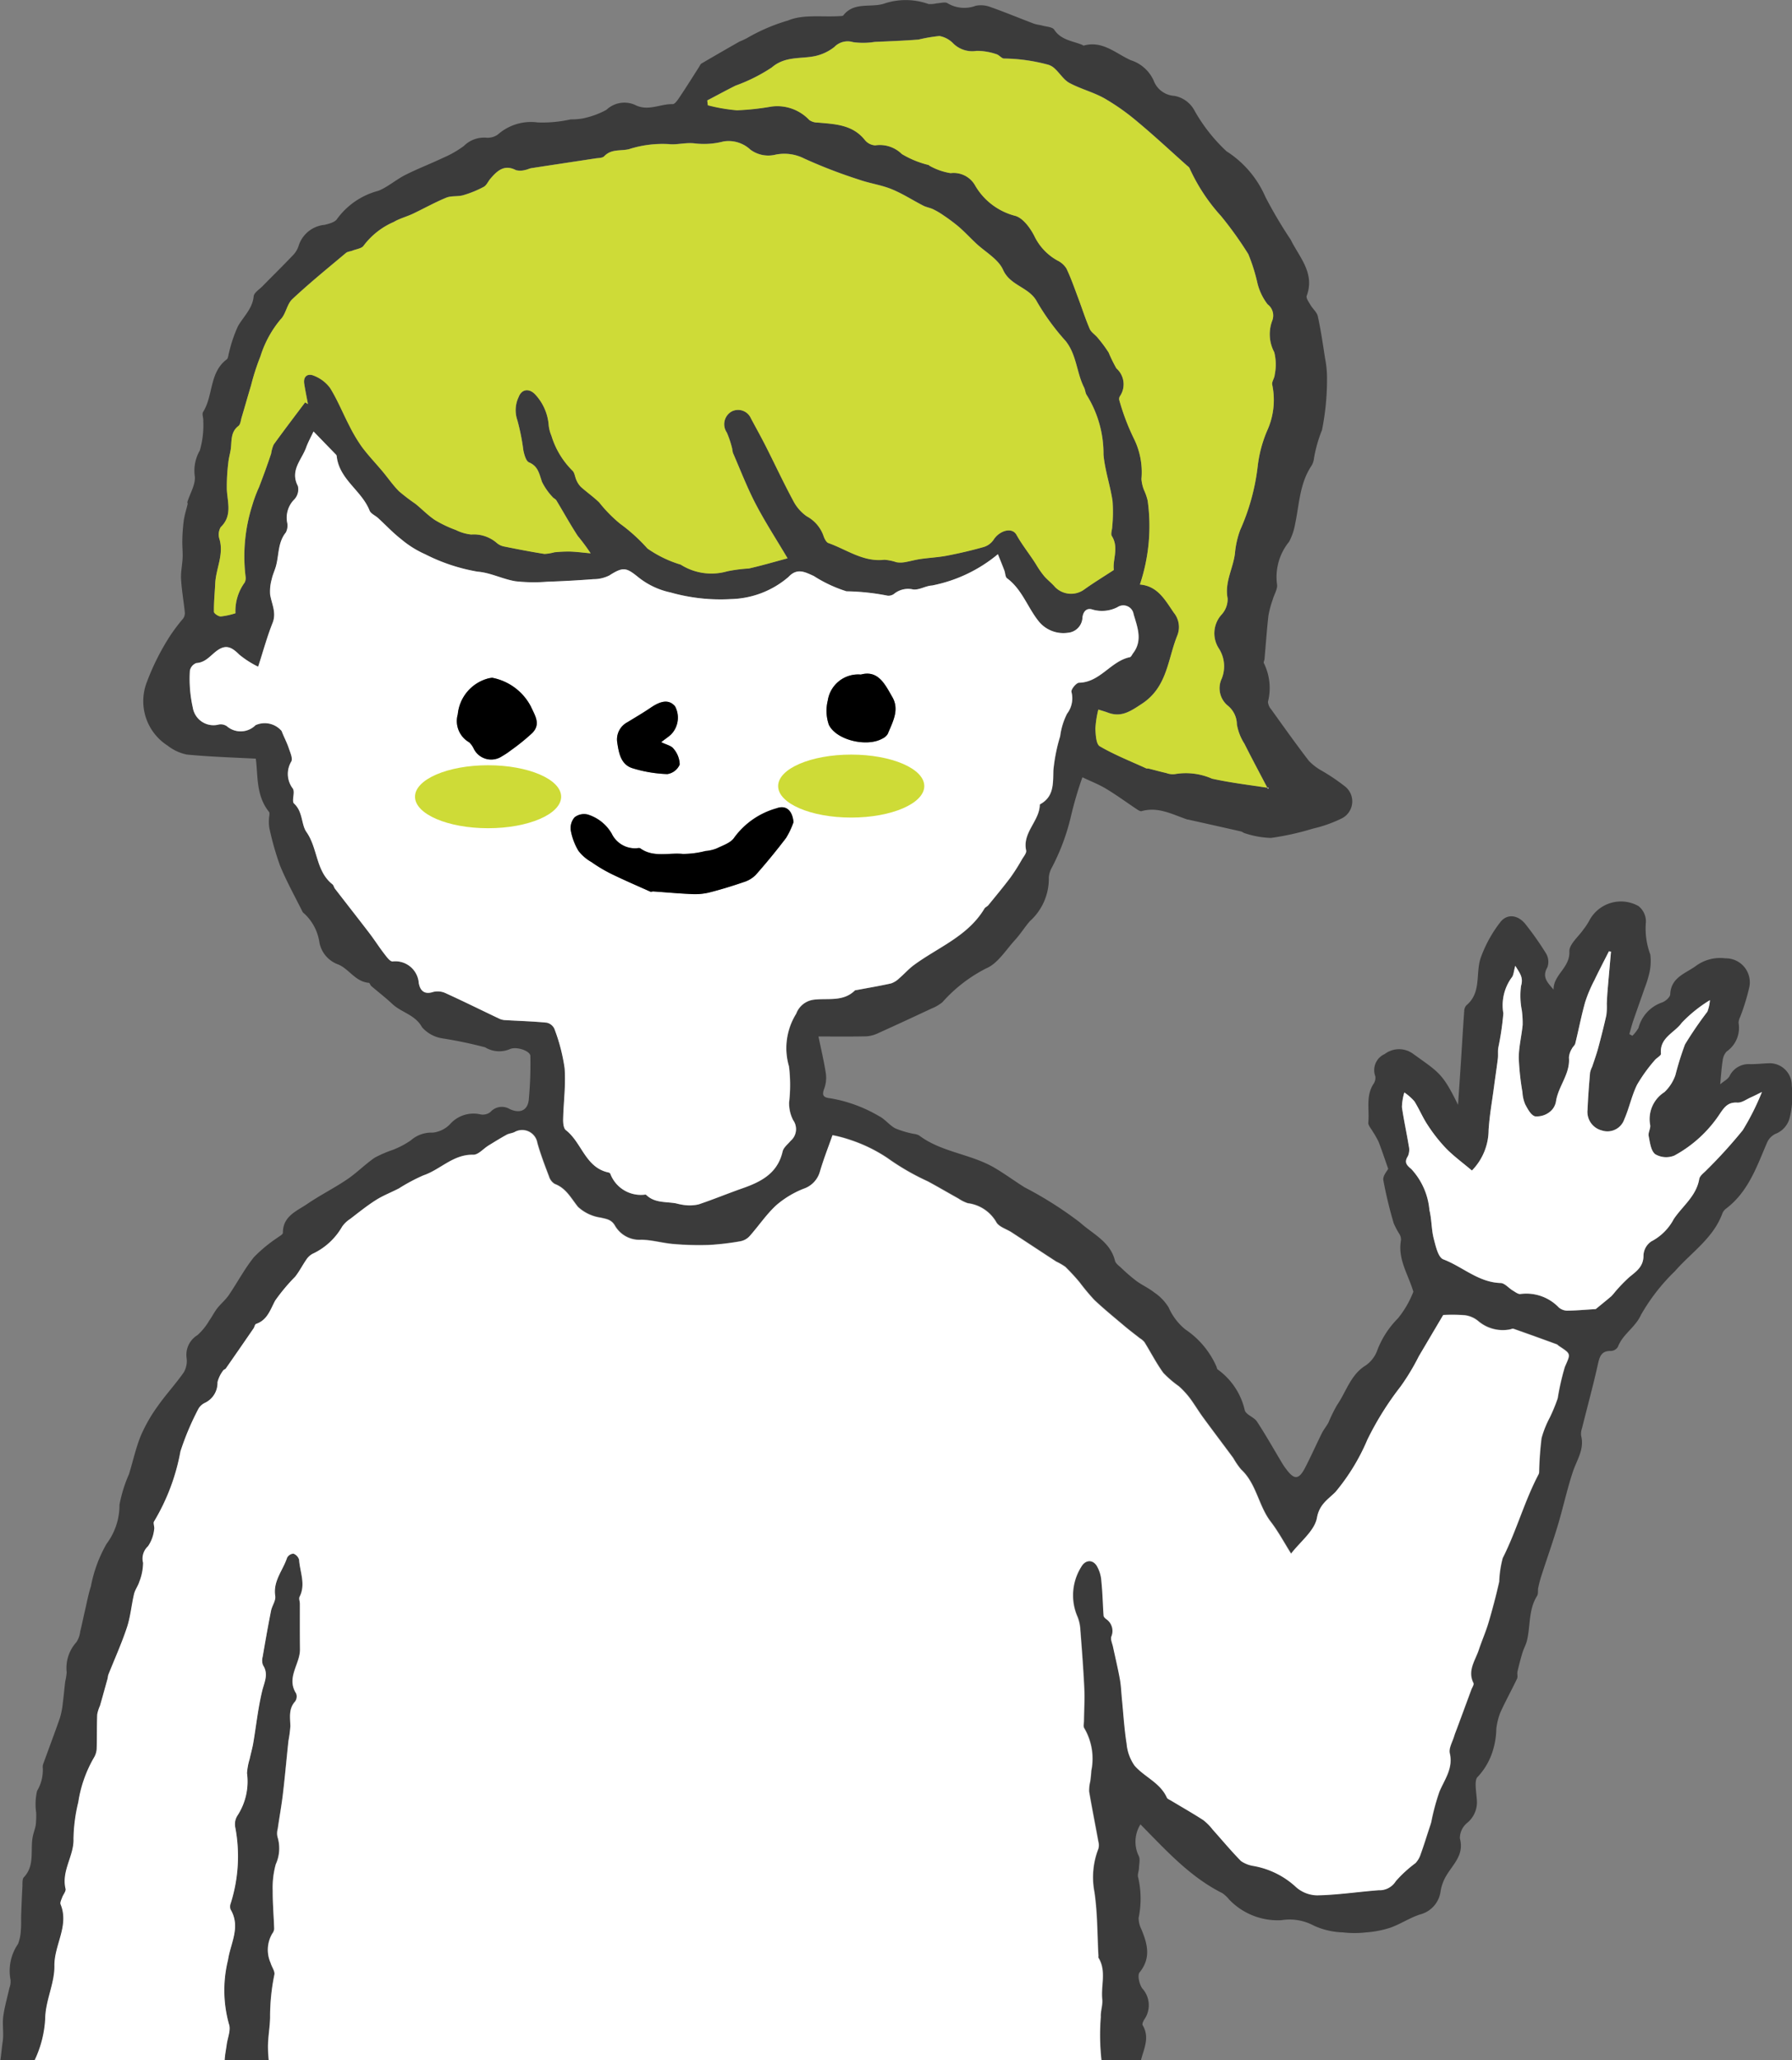
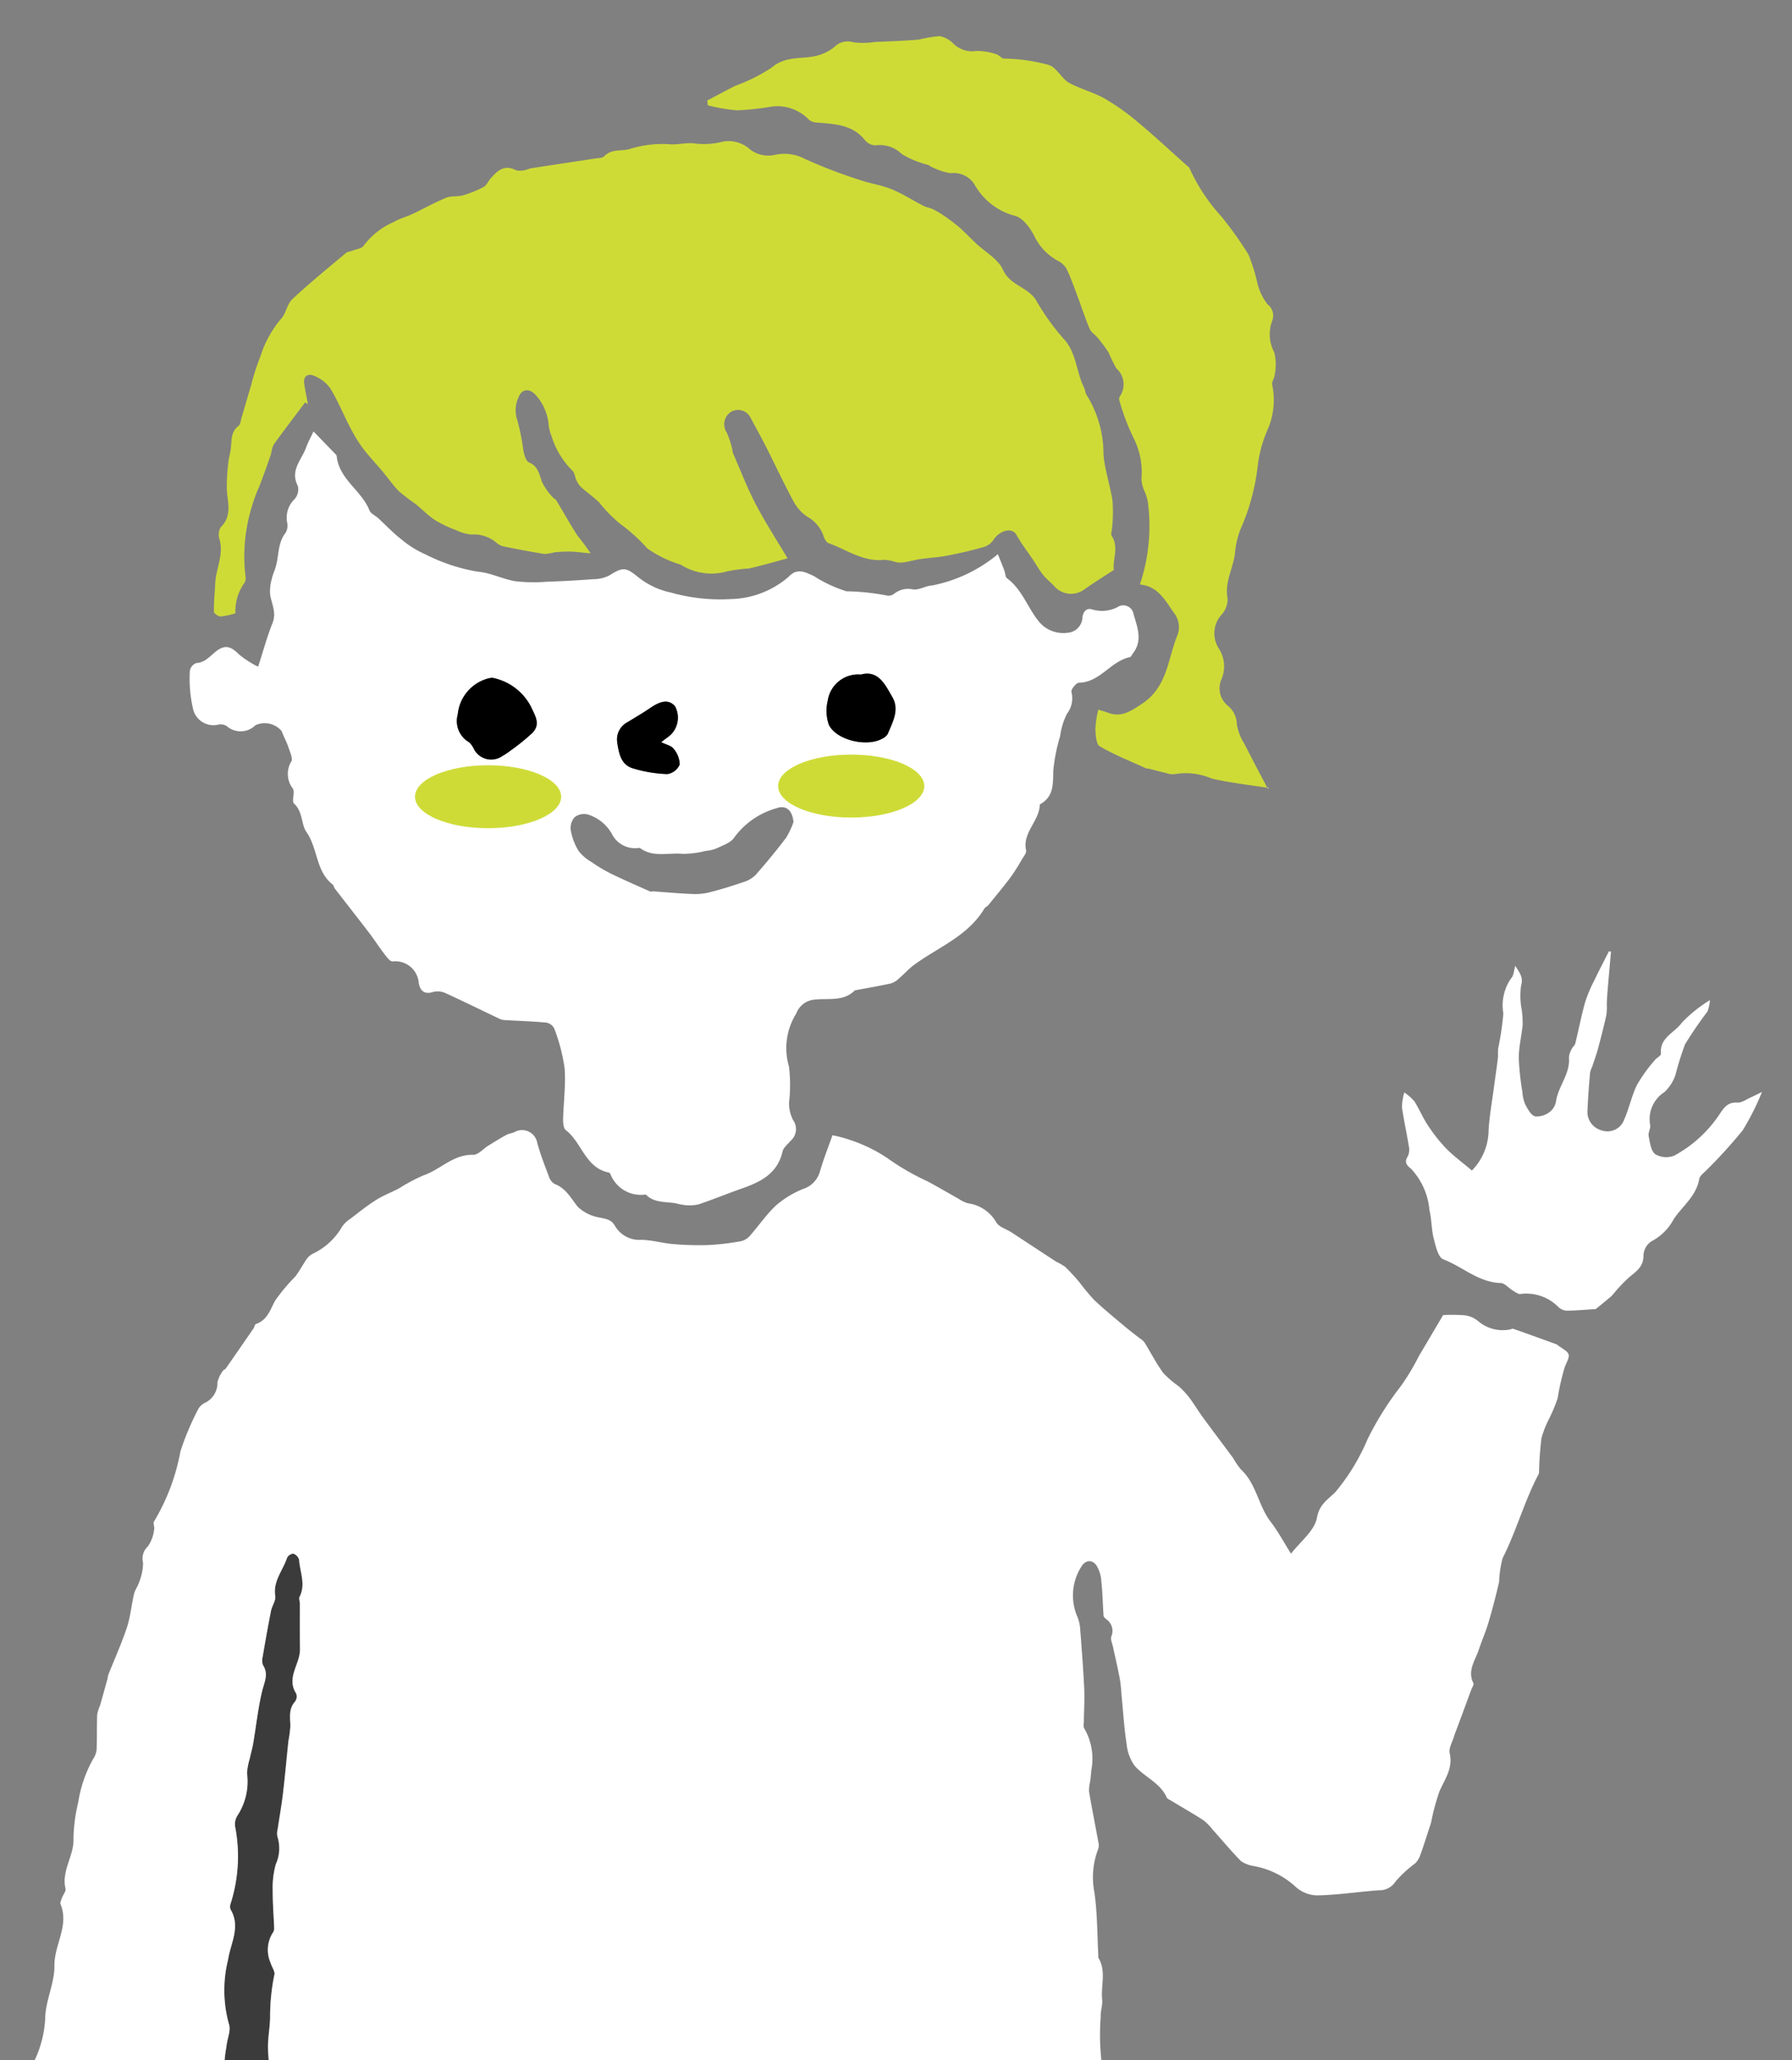
<svg xmlns="http://www.w3.org/2000/svg" width="122.398" height="140.684" viewBox="0 0 122.398 140.684">
  <rect x="0" y="0" width="122.398" height="140.684" fill="#808080" stroke="none" />
  <g id="グループ_596" data-name="グループ 596" transform="translate(-992.285 -399.574)">
    <g id="グループ_446" data-name="グループ 446">
      <g id="グループ_445" data-name="グループ 445">
        <path id="パス_1862" data-name="パス 1862" d="M1010.727,537.332a14.108,14.108,0,0,1,.292-2.932c.055-.236-.183-.533-.257-.809a2.186,2.186,0,0,1,.113-2,.6.6,0,0,0,.131-.331c-.026-.863-.1-1.726-.1-2.588a6,6,0,0,1,.209-1.815,2.617,2.617,0,0,0,.114-1.879,1.155,1.155,0,0,1,.02-.545c.114-.793.259-1.582.353-2.377.143-1.206.249-2.417.378-3.624a8.71,8.71,0,0,0,.131-.991c-.009-.593-.138-1.186.325-1.7a.585.585,0,0,0,.07-.546c-.694-1.084.274-2.007.262-3.019-.012-1.037,0-2.074-.007-3.111,0-.158-.082-.348-.021-.469.436-.852.024-1.689-.032-2.528a.63.63,0,0,0-.39-.421.528.528,0,0,0-.432.279c-.282.863-.971,1.589-.809,2.612.05.314-.221.668-.289,1.014-.207,1.047-.393,2.1-.572,3.149a.891.891,0,0,0,.027.564c.394.614.089,1.146-.057,1.75-.282,1.167-.407,2.372-.61,3.559-.062.366-.168.725-.246,1.088a4.353,4.353,0,0,0-.182.969,4.256,4.256,0,0,1-.624,2.857,1.1,1.1,0,0,0-.184.813,10.631,10.631,0,0,1-.3,5.209.648.648,0,0,0-.019.423c.717,1.2,0,2.312-.171,3.462a8.608,8.608,0,0,0,.064,4.375c.145.394-.091.928-.153,1.4-.048.363-.127.726-.14,1.09h3.008c-.03-.322-.054-.646-.053-.969C1010.588,538.636,1010.711,537.985,1010.727,537.332Z" fill="#3b3b3b" />
-         <path id="パス_1863" data-name="パス 1863" d="M1113.188,472.174c-.455.008-.909.065-1.363.062a1.444,1.444,0,0,0-1.406.812c-.118.219-.393.354-.641.564.065-.661.093-1.151.171-1.632a1.061,1.061,0,0,1,.273-.61,1.967,1.967,0,0,0,.812-1.951.974.974,0,0,1,.106-.4,14.415,14.415,0,0,0,.637-2.086,1.639,1.639,0,0,0-1.643-1.923,2.8,2.8,0,0,0-2.032.532c-.7.506-1.691.775-1.736,1.926-.008.2-.351.5-.592.568a2.507,2.507,0,0,0-1.577,1.728,2.579,2.579,0,0,1-.416.536l-.208-.117c.088-.3.164-.611.266-.91.255-.746.526-1.487.781-2.233a7.378,7.378,0,0,0,.34-1.119,3.606,3.606,0,0,0,.045-1.171,5.064,5.064,0,0,1-.3-2.227,1.342,1.342,0,0,0-.51-1.082,2.442,2.442,0,0,0-3.352.982,3.965,3.965,0,0,1-.39.594c-.345.511-1,1.034-.976,1.529.047,1.113-1.092,1.577-1.08,2.6-.4-.471-.817-.853-.421-1.523a1.119,1.119,0,0,0-.091-.943,20.645,20.645,0,0,0-1.39-1.981c-.49-.637-1.241-.777-1.724-.172a8.816,8.816,0,0,0-1.33,2.394c-.4,1.072.07,2.411-1,3.3a.62.62,0,0,0-.148.4c-.081,1.143-.147,2.286-.221,3.43-.064.987-.132,1.975-.2,2.962-1.062-2.172-1.308-2.213-3.063-3.479a1.62,1.62,0,0,0-1.948.013,1.2,1.2,0,0,0-.64,1.513.715.715,0,0,1-.12.522c-.541.826-.272,1.758-.357,2.64-.019.2.2.42.31.627a5.928,5.928,0,0,1,.388.681c.223.568.413,1.15.66,1.85-.065.14-.381.487-.333.774a29.148,29.148,0,0,0,.707,2.938,4.962,4.962,0,0,0,.4.757.736.736,0,0,1,.1.408c-.237,1.294.494,2.329.845,3.519a6.706,6.706,0,0,1-1.057,1.821,6.209,6.209,0,0,0-1.439,2.262,2.139,2.139,0,0,1-.749.942c-1.049.641-1.334,1.8-1.973,2.721a10.654,10.654,0,0,0-.578,1.179c-.133.253-.324.475-.451.73-.392.786-.746,1.592-1.152,2.371-.42.807-.732.824-1.266.114-.1-.134-.2-.27-.285-.413-.576-.958-1.124-1.934-1.736-2.868-.2-.3-.726-.449-.827-.757a4.711,4.711,0,0,0-1.85-2.793c-.05-.031-.062-.127-.085-.194a5.905,5.905,0,0,0-2.127-2.542,3.993,3.993,0,0,1-1.139-1.5,3.323,3.323,0,0,0-1-1.034c-.378-.3-.833-.5-1.224-.789a12.456,12.456,0,0,1-1.031-.893c-.155-.142-.368-.293-.412-.474-.314-1.3-1.528-1.832-2.374-2.6a25.532,25.532,0,0,0-3.792-2.408c-.7-.437-1.365-.931-2.076-1.347-1.621-.946-3.609-1.046-5.143-2.205a1.042,1.042,0,0,0-.342-.1,6.5,6.5,0,0,1-1.268-.374c-.409-.214-.712-.638-1.124-.842a9.774,9.774,0,0,0-3.3-1.213c-.509-.052-.614-.2-.432-.685a2.143,2.143,0,0,0,.1-1.039c-.128-.829-.327-1.647-.5-2.5,1.06,0,2.175.015,3.288-.011a2.221,2.221,0,0,0,.821-.23c1.212-.546,2.417-1.106,3.62-1.67a2.762,2.762,0,0,0,.738-.431,10.138,10.138,0,0,1,2.989-2.308c.789-.33,1.339-1.252,1.966-1.936.366-.4.657-.868,1.011-1.281a3.9,3.9,0,0,0,1.3-3,1.588,1.588,0,0,1,.2-.651,14.762,14.762,0,0,0,1.323-3.566,24.96,24.96,0,0,1,.771-2.614c.563.269,1.116.482,1.617.783.72.433,1.4.932,2.1,1.4.1.065.238.153.329.128,1.139-.321,2.11.232,3.123.573.022.007.048,0,.072.008,1.2.268,2.393.534,3.589.806.09.021.168.1.259.121a6.255,6.255,0,0,0,1.79.322,18.414,18.414,0,0,0,2.863-.635,9.014,9.014,0,0,0,1.945-.685,1.3,1.3,0,0,0,.266-2.183,13.567,13.567,0,0,0-1.589-1.076,3.757,3.757,0,0,1-.9-.688c-.884-1.151-1.725-2.336-2.572-3.515a.876.876,0,0,1-.219-.512,3.832,3.832,0,0,0-.279-2.642c-.036-.061.036-.182.044-.277.088-.991.156-1.985.269-2.974a6.866,6.866,0,0,1,.29-1.081c.1-.364.365-.761.291-1.082a3.812,3.812,0,0,1,.831-2.877,4.111,4.111,0,0,0,.408-1.2c.285-1.337.309-2.744,1.093-3.945a1.159,1.159,0,0,0,.194-.536,9.4,9.4,0,0,1,.55-1.94,17.531,17.531,0,0,0,.344-3.5,7,7,0,0,0-.136-1.414c-.146-.954-.286-1.912-.492-2.854-.061-.28-.346-.506-.5-.773-.116-.2-.318-.47-.26-.627.576-1.554-.508-2.638-1.093-3.833a30.961,30.961,0,0,1-1.729-2.922,6.983,6.983,0,0,0-2.655-3.114,11.535,11.535,0,0,1-2.18-2.767,1.953,1.953,0,0,0-1.376-1.016,1.614,1.614,0,0,1-1.424-1.054,2.56,2.56,0,0,0-1.556-1.381c-1.038-.463-1.925-1.358-3.217-1-.034.009-.083-.042-.128-.059-.669-.264-1.429-.327-1.89-1.027-.121-.185-.515-.2-.788-.273-.2-.057-.419-.071-.615-.144-1.012-.383-2.012-.8-3.032-1.158a1.843,1.843,0,0,0-.918-.059,2.222,2.222,0,0,1-1.918-.163c-.165-.12-.5-.012-.759,0a1.926,1.926,0,0,1-.552.047,4.627,4.627,0,0,0-2.951-.056c-.93.352-2.107-.145-2.867.827-.043.055-.175.048-.266.054-1.183.075-2.489-.136-3.514.3a12.521,12.521,0,0,0-2.8,1.2,4.672,4.672,0,0,1-.506.234q-1.308.742-2.6,1.5c-.075.044-.114.151-.166.232-.426.665-.843,1.336-1.283,1.992-.144.215-.354.556-.526.552-.859-.023-1.686.517-2.584.044a1.788,1.788,0,0,0-1.935.342,5.749,5.749,0,0,1-1.671.6,4.573,4.573,0,0,1-.774.055,8.826,8.826,0,0,1-2.247.209,3.414,3.414,0,0,0-2.72.82,1.2,1.2,0,0,1-.775.223,1.961,1.961,0,0,0-1.558.567,7.01,7.01,0,0,1-1.4.8c-.857.407-1.747.747-2.593,1.174-.635.32-1.189.819-1.841,1.083a5.081,5.081,0,0,0-2.814,1.912c-.137.229-.55.338-.858.412a2.06,2.06,0,0,0-1.782,1.455,1.622,1.622,0,0,1-.411.653c-.673.706-1.369,1.388-2.051,2.084-.216.22-.573.439-.6.685-.084.853-.693,1.376-1.075,2.046a9.477,9.477,0,0,0-.613,1.813c-.049.154-.049.372-.154.451-1.2.9-.908,2.468-1.613,3.588-.093.149.029.42.012.632a6.2,6.2,0,0,1-.236,2,2.759,2.759,0,0,0-.349,1.73c.085.555-.316,1.186-.5,1.784-.013.042.026.1.016.141-.087.373-.209.74-.263,1.118a11.967,11.967,0,0,0-.1,1.365c-.011.391.037.784.021,1.174-.02.491-.135.983-.107,1.469.044.768.181,1.53.259,2.3a.637.637,0,0,1-.121.4,12.638,12.638,0,0,0-.865,1.142,16.392,16.392,0,0,0-1.595,3.154,3.6,3.6,0,0,0,1.4,4.374,3.16,3.16,0,0,0,1.308.611c1.554.151,3.119.2,4.719.281.155,1.162.005,2.52.9,3.631.079.1,0,.323,0,.489a2.656,2.656,0,0,0,.03.639,19.765,19.765,0,0,0,.722,2.538c.444,1.083,1.02,2.112,1.542,3.162a.348.348,0,0,0,.1.106,3.329,3.329,0,0,1,1.052,1.992,1.983,1.983,0,0,0,1.294,1.5c.736.315,1.169,1.177,2.079,1.25.061.005.1.16.17.221.476.409.978.792,1.435,1.222.624.588,1.557.728,2.031,1.59a2.307,2.307,0,0,0,1.375.757,29.254,29.254,0,0,1,2.931.612,1.853,1.853,0,0,0,1.669.135c.456-.228,1.423.114,1.423.457a26.381,26.381,0,0,1-.109,3c-.085.738-.624.949-1.316.617a1.044,1.044,0,0,0-1.306.212.844.844,0,0,1-.658.164,2.13,2.13,0,0,0-2.081.647,1.918,1.918,0,0,1-1.2.594,2.124,2.124,0,0,0-1.494.528,5.9,5.9,0,0,1-1.226.648,8.27,8.27,0,0,0-1.238.533c-.66.455-1.23,1.04-1.893,1.488-.877.593-1.834,1.069-2.707,1.666-.724.495-1.68.832-1.675,1.98,0,.117-.255.238-.4.352a9.85,9.85,0,0,0-1.579,1.31c-.645.806-1.134,1.736-1.718,2.593-.223.328-.543.588-.789.9-.2.259-.346.563-.54.83a4.125,4.125,0,0,1-.809,1,1.573,1.573,0,0,0-.738,1.587,1.532,1.532,0,0,1-.2.96c-.551.787-1.212,1.5-1.763,2.283a10.636,10.636,0,0,0-1.163,2.026c-.349.848-.54,1.76-.814,2.639a9.59,9.59,0,0,0-.648,2.081,4.4,4.4,0,0,1-.881,2.672,9.268,9.268,0,0,0-1.068,2.89c-.178.557-.284,1.136-.417,1.707-.109.463-.2.931-.317,1.393a1.661,1.661,0,0,1-.26.727,2.628,2.628,0,0,0-.663,2.057,4.1,4.1,0,0,1-.1.63c-.059.488-.1.978-.165,1.465a5.225,5.225,0,0,1-.193,1.008c-.367,1.06-.767,2.109-1.148,3.164a.641.641,0,0,0-.026.286,2.791,2.791,0,0,1-.39,1.545,4.014,4.014,0,0,0-.06,1.5,6.56,6.56,0,0,1-.027.794c-.037.257-.134.5-.193.758-.216.943.166,2.011-.621,2.843-.121.128-.093.411-.1.624-.036.638-.062,1.277-.085,1.916-.013.357.011.717-.023,1.071a3.014,3.014,0,0,1-.188.937,3.247,3.247,0,0,0-.517,2.457,1.211,1.211,0,0,1-.077.556c-.142.652-.336,1.3-.421,1.957-.072.559.048,1.143-.037,1.7-.065.425-.093.859-.16,1.285h2.35a7.494,7.494,0,0,0,.736-2.887c.014-1.2.645-2.392.628-3.583-.02-1.432,1.02-2.733.421-4.2-.05-.122.054-.317.108-.47.072-.2.272-.422.232-.589-.3-1.225.585-2.26.541-3.4a11.2,11.2,0,0,1,.327-2.511,8.662,8.662,0,0,1,1.067-3.041,1.306,1.306,0,0,0,.19-.608c.027-.781.007-1.564.035-2.345a2.723,2.723,0,0,1,.192-.6c.175-.61.344-1.223.513-1.835.026-.092.023-.192.057-.279.427-1.076.906-2.134,1.27-3.23.244-.735.306-1.528.487-2.287.07-.292.276-.55.361-.841a3.586,3.586,0,0,0,.254-1.282,1.138,1.138,0,0,1,.335-1.129,2.526,2.526,0,0,0,.422-1.15c.046-.173-.09-.428-.005-.55a14.274,14.274,0,0,0,1.8-4.779,18.464,18.464,0,0,1,1.235-2.923,1.03,1.03,0,0,1,.455-.4,1.506,1.506,0,0,0,.84-1.4,2.175,2.175,0,0,1,.393-.806c.031-.056.132-.071.171-.126q.954-1.369,1.9-2.746c.065-.094.087-.267.166-.3.778-.269.968-.965,1.312-1.6a12.856,12.856,0,0,1,1.362-1.627c.29-.368.505-.795.773-1.182a1.188,1.188,0,0,1,.4-.372,4.538,4.538,0,0,0,2.029-1.853,1.927,1.927,0,0,1,.552-.533c.577-.442,1.145-.9,1.758-1.29.5-.313,1.057-.524,1.579-.8a12.422,12.422,0,0,1,1.666-.887c1.164-.393,2.039-1.445,3.405-1.408.342.009.691-.414,1.042-.63.407-.251.815-.5,1.234-.734.163-.089.366-.1.536-.181a1.052,1.052,0,0,1,1.566.739c.221.781.514,1.542.8,2.3a.882.882,0,0,0,.39.5c.777.294,1.107.973,1.584,1.565a2.864,2.864,0,0,0,1.542.734c.415.1.742.13.984.55a1.929,1.929,0,0,0,1.8.963c.729.009,1.454.228,2.186.289a20.447,20.447,0,0,0,2.412.066,17.779,17.779,0,0,0,2.191-.257,1.137,1.137,0,0,0,.612-.35c.617-.694,1.141-1.483,1.818-2.107a6.531,6.531,0,0,1,1.856-1.122,1.734,1.734,0,0,0,1.129-1.18c.247-.847.574-1.671.858-2.48a8.979,8.979,0,0,1,1.239.332,10.435,10.435,0,0,1,2.493,1.216,16.68,16.68,0,0,0,2.779,1.607c.7.379,1.389.782,2.086,1.17a2.579,2.579,0,0,0,.639.319,2.627,2.627,0,0,1,1.948,1.293c.177.329.694.471,1.052.7,1.015.663,2.026,1.332,3.042,1.993a4.263,4.263,0,0,1,.617.355,14.164,14.164,0,0,1,.969,1.048,15.583,15.583,0,0,0,1.01,1.212c.675.637,1.4,1.224,2.108,1.824.325.274.667.527,1,.791a1.313,1.313,0,0,1,.323.274c.433.7.808,1.434,1.29,2.1a7.338,7.338,0,0,0,1.06.91,5.849,5.849,0,0,1,.731.786c.327.433.6.9.923,1.343.681.931,1.38,1.85,2.065,2.778a5.164,5.164,0,0,0,.526.768c1.057.978,1.185,2.474,2.03,3.574.513.667.913,1.42,1.39,2.178.632-.823,1.611-1.564,1.771-2.454.17-.938.78-1.267,1.268-1.763a14.176,14.176,0,0,0,2.174-3.565,20.759,20.759,0,0,1,2.265-3.626,15.463,15.463,0,0,0,1.253-2.078c.57-.964,1.139-1.927,1.66-2.807a11.315,11.315,0,0,1,1.485.016,1.8,1.8,0,0,1,.895.388,2.587,2.587,0,0,0,2.144.587c.095-.012.2-.076.28-.049.983.344,1.963.7,2.941,1.056.065.023.113.087.173.127.85.555.773.522.388,1.426a16.556,16.556,0,0,0-.486,2.134,11.361,11.361,0,0,1-.548,1.328,6.776,6.776,0,0,0-.557,1.4,22.863,22.863,0,0,0-.165,2.319.355.355,0,0,1-.033.138c-.973,1.842-1.511,3.868-2.454,5.727a7.187,7.187,0,0,0-.239,1.611c-.212.941-.459,1.875-.732,2.8-.187.631-.458,1.237-.665,1.863-.243.729-.785,1.41-.363,2.259.051.1-.089.3-.146.456q-.476,1.292-.955,2.583c-.074.2-.158.4-.219.6-.116.386-.375.811-.295,1.156.236,1.026-.338,1.759-.7,2.6a14.833,14.833,0,0,0-.565,2.094c-.042.158-.1.313-.149.468-.19.579-.369,1.162-.577,1.734a1.6,1.6,0,0,1-.347.6,8.593,8.593,0,0,0-1.347,1.235,1.3,1.3,0,0,1-1.167.619c-1.4.106-2.8.322-4.2.349a2.233,2.233,0,0,1-1.522-.632,5.73,5.73,0,0,0-2.849-1.377,2.038,2.038,0,0,1-.835-.334c-.675-.686-1.291-1.43-1.934-2.147a3.618,3.618,0,0,0-.646-.651c-.718-.465-1.464-.888-2.2-1.33-.1-.061-.244-.113-.285-.206-.455-1.018-1.524-1.4-2.2-2.175a3.076,3.076,0,0,1-.547-1.5c-.159-1.01-.22-2.035-.321-3.054-.045-.452-.058-.909-.139-1.355-.135-.743-.314-1.479-.471-2.219-.05-.23-.177-.492-.113-.689a.978.978,0,0,0-.36-1.2c-.072-.057-.164-.144-.169-.223-.055-.78-.067-1.564-.15-2.34a2.352,2.352,0,0,0-.337-1.1c-.308-.431-.783-.357-1.047.113a3.652,3.652,0,0,0-.244,3.416,2.77,2.77,0,0,1,.187.888c.1,1.33.207,2.662.269,4,.034.736-.015,1.476-.023,2.214,0,.167-.059.386.024.495a4.121,4.121,0,0,1,.477,2.908c-.009.234-.041.468-.067.7a2.676,2.676,0,0,0-.081.706c.193,1.145.423,2.284.63,3.427a.922.922,0,0,1,0,.49,5.353,5.353,0,0,0-.269,2.944c.213,1.434.194,2.9.273,4.356,0,.048-.016.107.006.142.552.9.153,1.891.257,2.834.044.392-.117.8-.1,1.2a15.857,15.857,0,0,0,.041,2.964h2.688c.2-.782.612-1.546.116-2.378-.049-.082.035-.281.108-.392a1.7,1.7,0,0,0-.137-2.124c-.2-.281-.343-.9-.183-1.093.808-1,.532-1.965.111-2.975a1.712,1.712,0,0,1-.177-.746,6.419,6.419,0,0,0-.031-2.766c-.064-.183.048-.422.055-.636.01-.285.1-.631-.024-.845a2.233,2.233,0,0,1,.126-2.14c1.757,1.783,3.387,3.594,5.6,4.7a2.259,2.259,0,0,1,.468.442,4.584,4.584,0,0,0,3.561,1.4,3.489,3.489,0,0,1,2.2.365,5.074,5.074,0,0,0,1.984.467,7.146,7.146,0,0,0,1.621,0,6.95,6.95,0,0,0,1.637-.32c.691-.246,1.32-.672,2.016-.9a1.885,1.885,0,0,0,1.415-1.6,3.013,3.013,0,0,1,.44-1.135c.473-.759,1.173-1.386.875-2.463a1.352,1.352,0,0,1,.491-1.051,1.824,1.824,0,0,0,.661-1.65c-.032-.517-.187-1.3.077-1.51a4.563,4.563,0,0,0,1.06-1.91,5.236,5.236,0,0,0,.2-1.359,4.457,4.457,0,0,1,.269-1.1c.355-.787.776-1.543,1.147-2.323.066-.138-.005-.335.031-.495.1-.428.21-.855.338-1.276.082-.272.228-.526.3-.8.257-1.021.1-2.135.7-3.084.093-.144.04-.375.08-.561a7.907,7.907,0,0,1,.214-.814c.372-1.151.777-2.292,1.125-3.451.363-1.211.627-2.453,1.026-3.651.269-.808.8-1.536.562-2.461a1.105,1.105,0,0,1,.059-.5c.362-1.451.757-2.895,1.082-4.354.12-.543.233-.952.906-.931a.591.591,0,0,0,.467-.283c.326-.867,1.18-1.307,1.58-2.192a13.3,13.3,0,0,1,2.314-2.973c1.123-1.288,2.632-2.256,3.247-3.962a.808.808,0,0,1,.272-.33c1.5-1.149,2.073-2.856,2.776-4.494a1.2,1.2,0,0,1,.567-.588,1.6,1.6,0,0,0,.986-1.138,6.221,6.221,0,0,0,.131-2.163A1.508,1.508,0,0,0,1113.188,472.174Zm-70.66-66.76a11.556,11.556,0,0,0,2.468-1.236c.908-.781,1.931-.579,2.919-.772a3.224,3.224,0,0,0,1.356-.627,1.267,1.267,0,0,1,1.283-.334,4.98,4.98,0,0,0,1.476-.016c1-.046,2-.078,3-.16a10.568,10.568,0,0,1,1.426-.242,1.755,1.755,0,0,1,.956.523,1.841,1.841,0,0,0,1.573.492,4.133,4.133,0,0,1,1.347.222c.2.05.385.323.553.3a12.065,12.065,0,0,1,2.909.4,1.1,1.1,0,0,1,.547.3c.343.313.6.76.995.97.769.412,1.646.629,2.4,1.058a15.46,15.46,0,0,1,2.265,1.607c1.144.955,2.236,1.972,3.349,2.964.07.062.162.123.191.2a12.541,12.541,0,0,0,2.147,3.258,24.977,24.977,0,0,1,1.862,2.6,12.236,12.236,0,0,1,.627,2,3.9,3.9,0,0,0,.688,1.424.957.957,0,0,1,.315,1.127,2.614,2.614,0,0,0,.141,2.144,3.471,3.471,0,0,1,.031,1.538c-.012.234-.219.487-.168.689a5.047,5.047,0,0,1-.354,3.145,8.722,8.722,0,0,0-.636,2.383,14.832,14.832,0,0,1-1.2,4.386,6.1,6.1,0,0,0-.357,1.593c-.119,1.031-.718,1.971-.5,3.08a1.567,1.567,0,0,1-.4,1.087,1.9,1.9,0,0,0-.2,2.327,2.252,2.252,0,0,1,.2,2.053,1.538,1.538,0,0,0,.4,1.843,1.673,1.673,0,0,1,.632,1.288,3.551,3.551,0,0,0,.513,1.319c.493.982,1.014,1.954,1.565,3.006l.085.013.01-.005c.013-.014.009-.007,0,0a.63.63,0,0,0-.054.071l-.041-.079c-1.261-.194-2.532-.345-3.775-.619a4.446,4.446,0,0,0-2.511-.316,1.248,1.248,0,0,1-.612-.068c-.411-.092-.816-.206-1.224-.308-.046-.011-.1.009-.143-.009-1.067-.488-2.166-.922-3.176-1.509-.254-.148-.281-.788-.3-1.207a6.863,6.863,0,0,1,.2-1.3c.239.076.455.135.665.214.91.34,1.542-.1,2.32-.615,1.736-1.143,1.751-3.036,2.408-4.655a1.547,1.547,0,0,0-.235-1.556c-.6-.868-1.1-1.83-2.319-1.927a12.555,12.555,0,0,0,.531-5.729,3.824,3.824,0,0,0-.256-.734,2.577,2.577,0,0,1-.169-.74,5.165,5.165,0,0,0-.543-2.815,15.456,15.456,0,0,1-.973-2.583.349.349,0,0,1,.053-.267,1.449,1.449,0,0,0-.249-1.893,10.453,10.453,0,0,1-.531-1.083,9.194,9.194,0,0,0-.742-1c-.174-.216-.447-.378-.551-.619-.3-.687-.522-1.4-.787-2.105-.255-.675-.493-1.36-.8-2.01a1.5,1.5,0,0,0-.628-.553,3.78,3.78,0,0,1-1.567-1.671c-.282-.556-.792-1.246-1.323-1.377a4.443,4.443,0,0,1-2.752-2.126,1.682,1.682,0,0,0-1.642-.785,4.324,4.324,0,0,1-1.447-.509c-.021-.008-.033-.039-.053-.047a6.518,6.518,0,0,1-1.832-.75,2.141,2.141,0,0,0-1.817-.591.984.984,0,0,1-.717-.378c-.848-1.052-2.047-1.073-3.228-1.18a.97.97,0,0,1-.558-.173,3.006,3.006,0,0,0-2.606-.915,17.315,17.315,0,0,1-2.334.251,11.843,11.843,0,0,1-1.985-.351l-.042-.328C1041.238,406.089,1041.877,405.738,1042.528,405.414ZM1006.989,439.4c.047-1.008.6-1.961.292-3.015a1,1,0,0,1,.083-.824c.8-.775.463-1.68.418-2.572a13.3,13.3,0,0,1,.1-1.825c.027-.305.118-.6.164-.907.084-.564-.031-1.178.53-1.606.141-.108.159-.386.22-.591.216-.722.42-1.448.638-2.17a15.626,15.626,0,0,1,.642-1.988,7.336,7.336,0,0,1,1.369-2.519c.371-.357.434-1.038.808-1.388,1.175-1.1,2.428-2.117,3.662-3.153.116-.1.307-.1.458-.164.262-.1.64-.148.758-.344a5.111,5.111,0,0,1,2.052-1.61c.4-.238.874-.357,1.3-.557.765-.36,1.505-.776,2.285-1.1.351-.144.788-.061,1.16-.169a7.34,7.34,0,0,0,1.4-.571c.193-.1.3-.369.451-.551.465-.54.945-1.006,1.753-.588a1.227,1.227,0,0,0,.634-.016c.141-.018.273-.1.413-.121,1.456-.224,2.913-.441,4.369-.664.21-.032.489-.022.611-.151.487-.513,1.115-.343,1.685-.48a7.527,7.527,0,0,1,2.75-.346c.53.061,1.149-.13,1.773-.046a5.323,5.323,0,0,0,1.94-.137,2.186,2.186,0,0,1,1.838.563,2.052,2.052,0,0,0,1.688.344,3,3,0,0,1,2,.267,34.531,34.531,0,0,0,3.733,1.436c.725.254,1.506.358,2.215.646.752.305,1.443.757,2.169,1.129.208.107.454.14.666.242a4.945,4.945,0,0,1,.706.414,12.2,12.2,0,0,1,1.056.789c.405.352.772.747,1.163,1.115.635.6,1.528,1.082,1.856,1.816.5,1.12,1.8,1.17,2.333,2.208a15.979,15.979,0,0,0,1.936,2.648c.759.937.749,2.159,1.265,3.181.085.168.085.389.192.536a7.573,7.573,0,0,1,1.136,4.051c.094,1.064.459,2.1.617,3.161a10.213,10.213,0,0,1-.021,1.765c-.006.214-.118.484-.026.632.5.8.035,1.627.137,2.315-.743.487-1.426.9-2.071,1.368a1.533,1.533,0,0,1-1.943-.2c-.229-.271-.522-.488-.753-.758a6.172,6.172,0,0,1-.538-.777c-.43-.69-.944-1.317-1.347-2.035-.309-.549-1.161-.281-1.551.323a1.254,1.254,0,0,1-.648.5c-.833.237-1.68.434-2.531.6-.6.117-1.224.144-1.834.233-.366.053-.725.159-1.091.219a1.721,1.721,0,0,1-.536,0,3.4,3.4,0,0,0-.832-.17c-1.442.168-2.567-.7-3.818-1.139-.156-.055-.278-.315-.342-.506a2.425,2.425,0,0,0-1.138-1.32,2.947,2.947,0,0,1-.942-1.094c-.651-1.207-1.23-2.452-1.85-3.676-.327-.646-.68-1.279-1.022-1.917a.955.955,0,0,0-1.328-.466,1,1,0,0,0-.322,1.429,6.629,6.629,0,0,1,.369,1.109,2.684,2.684,0,0,0,.05.281c.507,1.163.962,2.353,1.546,3.476.641,1.231,1.4,2.4,2.187,3.725-.893.238-1.764.5-2.648.695a10.3,10.3,0,0,0-1.478.193,3.906,3.906,0,0,1-3.171-.457,7.933,7.933,0,0,1-2.273-1.1,11.805,11.805,0,0,0-1.877-1.7,9.551,9.551,0,0,1-1.419-1.448c-.394-.38-.848-.7-1.256-1.064a1.461,1.461,0,0,1-.3-.459c-.1-.214-.118-.512-.277-.651a5.688,5.688,0,0,1-1.431-2.382,2.536,2.536,0,0,1-.182-.679,3.47,3.47,0,0,0-.918-2.129c-.4-.435-.927-.389-1.134.16a2.078,2.078,0,0,0-.093,1.591,15.116,15.116,0,0,1,.415,2.086c.065.288.177.708.383.795.634.268.7.8.888,1.337a4.255,4.255,0,0,0,.715,1.023c.069.092.2.138.263.233.49.809.946,1.639,1.462,2.43a13.961,13.961,0,0,1,.88,1.186c-.462-.042-.923-.1-1.386-.121a8.911,8.911,0,0,0-1.095.05,3.058,3.058,0,0,1-.673.111c-.929-.146-1.854-.325-2.776-.512a1.066,1.066,0,0,1-.5-.254,2.39,2.39,0,0,0-1.728-.559,3.05,3.05,0,0,1-1.042-.306,8.169,8.169,0,0,1-1.419-.674c-.485-.319-.894-.751-1.349-1.117a13.315,13.315,0,0,1-1.123-.858c-.412-.414-.745-.9-1.122-1.354-.468-.559-.975-1.087-1.409-1.671a10.739,10.739,0,0,1-.862-1.453c-.446-.857-.808-1.763-1.317-2.579a2.487,2.487,0,0,0-1.117-.837c-.386-.164-.723.034-.646.547.07.466.169.928.255,1.392l-.193-.113c-.718.958-1.445,1.909-2.146,2.88a2.293,2.293,0,0,0-.174.612c-.129.393-.267.783-.407,1.172s-.277.747-.418,1.119a9.306,9.306,0,0,0-.466,1.247,11.5,11.5,0,0,0-.458,4.856.681.681,0,0,1-.059.414,3.306,3.306,0,0,0-.631,2.1,5.135,5.135,0,0,1-1,.217c-.159.005-.462-.2-.464-.32C1006.891,440.7,1006.959,440.048,1006.989,439.4Zm40.822,28.448a1.475,1.475,0,0,0-1.135.946,4.439,4.439,0,0,0-.494,3.6,10.266,10.266,0,0,1,.009,2.448,2.506,2.506,0,0,0,.277,1.222,1.052,1.052,0,0,1-.168,1.408c-.2.236-.49.457-.552.728-.337,1.481-1.452,2.065-2.727,2.511-1,.351-1.989.758-3,1.1a2.7,2.7,0,0,1-.936.054,4.652,4.652,0,0,1-.629-.123c-.693-.121-1.45-.014-2.02-.571a.1.1,0,0,0-.066-.026,2.227,2.227,0,0,1-2.39-1.423.188.188,0,0,0-.114-.084c-1.6-.329-1.826-2.047-2.921-2.892-.161-.123-.192-.488-.187-.739.026-1.168.192-2.344.1-3.5a12.422,12.422,0,0,0-.7-2.688.751.751,0,0,0-.534-.414c-.923-.09-1.853-.115-2.779-.17a1.133,1.133,0,0,1-.411-.083c-1.24-.587-2.469-1.2-3.718-1.766a1.272,1.272,0,0,0-.837-.077c-.608.2-.888-.1-.98-.6a1.606,1.606,0,0,0-1.791-1.483c-.19,0-.406-.312-.564-.517-.353-.457-.664-.947-1.014-1.407-.778-1.017-1.571-2.024-2.353-3.038-.073-.093-.092-.24-.179-.308-1.142-.9-.986-2.453-1.776-3.574-.355-.5-.231-1.382-.846-1.939-.179-.163.081-.748-.074-1.013a1.639,1.639,0,0,1-.113-1.851c.122-.21-.074-.631-.178-.938-.133-.392-.335-.76-.48-1.148a1.516,1.516,0,0,0-1.782-.4,1.44,1.44,0,0,1-1.958.073.731.731,0,0,0-.545-.119,1.429,1.429,0,0,1-1.782-1.154,8.952,8.952,0,0,1-.2-2.519.7.7,0,0,1,.439-.522c.671-.038.994-.566,1.468-.885.57-.384.957-.2,1.456.3a6.468,6.468,0,0,0,1.3.834c.351-1.084.614-2.056.984-2.985.285-.714-.069-1.3-.167-1.953a3.078,3.078,0,0,1,.114-1.049c.063-.3.2-.584.285-.881.211-.769.125-1.619.677-2.3a1.011,1.011,0,0,0,.1-.622,1.763,1.763,0,0,1,.48-1.636,1,1,0,0,0,.24-.913c-.559-1.071.264-1.793.569-2.641.126-.349.31-.677.5-1.082.48.492.969.994,1.456,1.5.05.051.119.11.125.171.158,1.6,1.708,2.357,2.247,3.73.085.214.391.336.584.513.52.477,1.006,1,1.56,1.43a6.833,6.833,0,0,0,1.66,1.042,12.463,12.463,0,0,0,3.578,1.187c.872.066,1.709.511,2.582.654a11.28,11.28,0,0,0,2.168.033q1.584-.052,3.165-.175a2.4,2.4,0,0,0,1.076-.252c.974-.623,1.167-.539,2.018.147a5.272,5.272,0,0,0,2.176,1.015,12.455,12.455,0,0,0,4.109.45,6.25,6.25,0,0,0,3.944-1.518c.6-.647,1.156-.3,1.713-.063a9.255,9.255,0,0,0,2.241,1.05,15.635,15.635,0,0,1,2.817.3.645.645,0,0,0,.466-.152,1.518,1.518,0,0,1,1.259-.277c.408.062.859-.247,1.3-.267a10.051,10.051,0,0,0,4.5-2.138c.168.421.31.765.441,1.113.067.177.058.439.182.53,1.048.773,1.415,2.038,2.206,2.99a2.165,2.165,0,0,0,1.943.732,1.087,1.087,0,0,0,1.005-1.054c.055-.419.3-.659.676-.534a2.312,2.312,0,0,0,1.718-.163.712.712,0,0,1,1.1.491c.255.873.631,1.784-.038,2.657-.072.1-.134.252-.223.27-1.307.272-2.022,1.714-3.468,1.744-.189,0-.558.455-.519.624a1.731,1.731,0,0,1-.3,1.491,4.75,4.75,0,0,0-.472,1.54,11.8,11.8,0,0,0-.463,2.329c-.026.925.043,1.809-.926,2.326-.009,1.132-1.2,1.909-.934,3.141.039.177-.171.419-.289.617a13.494,13.494,0,0,1-.766,1.21c-.489.653-1.013,1.28-1.528,1.912-.074.091-.211.138-.268.235-1.127,1.883-3.156,2.632-4.812,3.851-.359.264-.658.611-1,.9a1.464,1.464,0,0,1-.562.354c-.791.177-1.592.31-2.389.46-.023,0-.054,0-.069.017C1049.865,468.019,1048.784,467.7,1047.811,467.845Zm63.509,8.9a33.32,33.32,0,0,1-2.436,2.687c-.192.208-.5.407-.537.646-.2,1.174-1.14,1.841-1.743,2.739a3.618,3.618,0,0,1-1.534,1.523,1.219,1.219,0,0,0-.532.952c.009.754-.468,1.08-.954,1.474a10.763,10.763,0,0,0-.97,1,3.873,3.873,0,0,1-.276.319c-.41.347-.829.684-1.061.874-.76.046-1.369.1-1.977.108a.937.937,0,0,1-.545-.218,3.073,3.073,0,0,0-2.609-.922c-.158.031-.367-.135-.536-.236-.282-.168-.547-.5-.826-.512-1.514-.043-2.6-1.111-3.916-1.615-.353-.135-.524-.909-.656-1.422-.161-.631-.137-1.308-.293-1.94a4.712,4.712,0,0,0-1.242-2.809c-.327-.269-.494-.462-.228-.879a1.085,1.085,0,0,0,.058-.694c-.143-.887-.34-1.765-.467-2.653a3.933,3.933,0,0,1,.164-1,3.618,3.618,0,0,1,.685.6c.328.523.565,1.105.907,1.618a10.915,10.915,0,0,0,1.258,1.6c.525.535,1.138.982,1.767,1.513a3.986,3.986,0,0,0,1.139-2.756c.059-.983.237-1.958.366-2.936.086-.655.186-1.307.266-1.962.029-.234-.008-.476.026-.709a19.67,19.67,0,0,0,.35-2.367,3.218,3.218,0,0,1,.558-2.433c.146-.155.148-.445.258-.816.287.49.572.773.391,1.378a5.113,5.113,0,0,0,.054,1.661,6.712,6.712,0,0,1,.057.988c-.071.759-.262,1.513-.266,2.27a17.961,17.961,0,0,0,.252,2.337,2.435,2.435,0,0,0,.188.824c.167.315.383.731.667.821a1.424,1.424,0,0,0,1.007-.3,1.145,1.145,0,0,0,.429-.721c.156-1.041.983-1.877.884-3a1.359,1.359,0,0,1,.2-.594c.059-.129.2-.228.233-.359.231-.94.414-1.894.675-2.826a9.525,9.525,0,0,1,.625-1.483c.319-.669.664-1.326,1-1.988l.14.027c-.08.9-.161,1.8-.237,2.7-.024.284-.037.57-.05.855a4.512,4.512,0,0,1-.031.783c-.167.756-.359,1.506-.56,2.253-.116.427-.268.843-.407,1.264a1.9,1.9,0,0,0-.144.4c-.069.843-.139,1.687-.173,2.532a1.308,1.308,0,0,0,.981,1.422,1.214,1.214,0,0,0,1.528-.759c.338-.769.505-1.617.875-2.366a10.854,10.854,0,0,1,1.2-1.666c.128-.168.445-.317.431-.45-.11-1.1.941-1.431,1.423-2.116a9.428,9.428,0,0,1,1.922-1.543,2.827,2.827,0,0,1-.174.788,25.637,25.637,0,0,0-1.53,2.237,20.476,20.476,0,0,0-.656,2.1,2.913,2.913,0,0,1-.749,1.157,2.182,2.182,0,0,0-.976,2.229c.049.239-.152.529-.1.768.087.44.154,1.018.453,1.244a1.471,1.471,0,0,0,1.305.089,8.668,8.668,0,0,0,3.125-2.883c.306-.452.562-.772,1.178-.732.3.019.615-.223.918-.357.242-.107.476-.23.758-.367A17.15,17.15,0,0,1,1111.32,476.746Z" fill="#3b3b3b" />
        <path id="パス_1864" data-name="パス 1864" d="M1067.466,537.294c-.022-.4.139-.81.1-1.2-.1-.943.295-1.933-.257-2.834-.022-.035,0-.094-.006-.142-.079-1.454-.06-2.922-.273-4.356a5.353,5.353,0,0,1,.269-2.944.922.922,0,0,0,0-.49c-.207-1.143-.437-2.282-.63-3.427a2.676,2.676,0,0,1,.081-.706c.026-.234.058-.468.067-.7a4.121,4.121,0,0,0-.477-2.908c-.083-.109-.026-.328-.024-.495.008-.738.057-1.478.023-2.214-.062-1.333-.166-2.665-.269-4a2.77,2.77,0,0,0-.187-.888,3.652,3.652,0,0,1,.244-3.416c.264-.47.739-.544,1.047-.113a2.352,2.352,0,0,1,.337,1.1c.083.776.095,1.56.15,2.34.005.079.1.166.169.223a.978.978,0,0,1,.36,1.2c-.064.2.063.459.113.689.157.74.336,1.476.471,2.219.081.446.094.9.139,1.355.1,1.019.162,2.044.321,3.054a3.076,3.076,0,0,0,.547,1.5c.673.772,1.742,1.157,2.2,2.175.041.093.184.145.285.206.734.442,1.48.865,2.2,1.33a3.618,3.618,0,0,1,.646.651c.643.717,1.259,1.461,1.934,2.147a2.038,2.038,0,0,0,.835.334,5.73,5.73,0,0,1,2.849,1.377,2.233,2.233,0,0,0,1.522.632c1.4-.027,2.8-.243,4.2-.349a1.3,1.3,0,0,0,1.167-.619,8.593,8.593,0,0,1,1.347-1.235,1.6,1.6,0,0,0,.347-.6c.208-.572.387-1.155.577-1.734.051-.155.107-.31.149-.468a14.833,14.833,0,0,1,.565-2.094c.361-.84.935-1.573.7-2.6-.08-.345.179-.77.295-1.156.061-.2.145-.4.219-.6q.479-1.291.955-2.583c.057-.153.2-.353.146-.456-.422-.849.12-1.53.363-2.259.207-.626.478-1.232.665-1.863.273-.925.52-1.859.732-2.8a7.187,7.187,0,0,1,.239-1.611c.943-1.859,1.481-3.885,2.454-5.727a.355.355,0,0,0,.033-.138,22.863,22.863,0,0,1,.165-2.319,6.776,6.776,0,0,1,.557-1.4,11.361,11.361,0,0,0,.548-1.328,16.556,16.556,0,0,1,.486-2.134c.385-.9.462-.871-.388-1.426-.06-.04-.108-.1-.173-.127-.978-.357-1.958-.712-2.941-1.056-.078-.027-.185.037-.28.049a2.587,2.587,0,0,1-2.144-.587,1.8,1.8,0,0,0-.895-.388,11.315,11.315,0,0,0-1.485-.016c-.521.88-1.09,1.843-1.66,2.807a15.463,15.463,0,0,1-1.253,2.078,20.759,20.759,0,0,0-2.265,3.626,14.176,14.176,0,0,1-2.174,3.565c-.488.5-1.1.825-1.268,1.763-.16.89-1.139,1.631-1.771,2.454-.477-.758-.877-1.511-1.39-2.178-.845-1.1-.973-2.6-2.03-3.574a5.164,5.164,0,0,1-.526-.768c-.685-.928-1.384-1.847-2.065-2.778-.321-.439-.6-.91-.923-1.343a5.849,5.849,0,0,0-.731-.786,7.338,7.338,0,0,1-1.06-.91c-.482-.661-.857-1.4-1.29-2.1a1.313,1.313,0,0,0-.323-.274c-.333-.264-.675-.517-1-.791-.71-.6-1.433-1.187-2.108-1.824a15.583,15.583,0,0,1-1.01-1.212,14.164,14.164,0,0,0-.969-1.048,4.263,4.263,0,0,0-.617-.355c-1.016-.661-2.027-1.33-3.042-1.993-.358-.234-.875-.376-1.052-.7a2.627,2.627,0,0,0-1.948-1.293,2.579,2.579,0,0,1-.639-.319c-.7-.388-1.385-.791-2.086-1.17a16.68,16.68,0,0,1-2.779-1.607,10.435,10.435,0,0,0-2.493-1.216,8.979,8.979,0,0,0-1.239-.332c-.284.809-.611,1.633-.858,2.48a1.734,1.734,0,0,1-1.129,1.18,6.531,6.531,0,0,0-1.856,1.122c-.677.624-1.2,1.413-1.818,2.107a1.137,1.137,0,0,1-.612.35,17.779,17.779,0,0,1-2.191.257,20.447,20.447,0,0,1-2.412-.066c-.732-.061-1.457-.28-2.186-.289a1.929,1.929,0,0,1-1.8-.963c-.242-.42-.569-.454-.984-.55a2.864,2.864,0,0,1-1.542-.734c-.477-.592-.807-1.271-1.584-1.565a.882.882,0,0,1-.39-.5c-.29-.758-.583-1.519-.8-2.3a1.052,1.052,0,0,0-1.566-.739c-.17.079-.373.092-.536.181-.419.23-.827.483-1.234.734-.351.216-.7.639-1.042.63-1.366-.037-2.241,1.015-3.405,1.408a12.422,12.422,0,0,0-1.666.887c-.522.273-1.083.484-1.579.8-.613.388-1.181.848-1.758,1.29a1.927,1.927,0,0,0-.552.533,4.538,4.538,0,0,1-2.029,1.853,1.188,1.188,0,0,0-.4.372c-.268.387-.483.814-.773,1.182a12.856,12.856,0,0,0-1.362,1.627c-.344.638-.534,1.334-1.312,1.6-.079.028-.1.2-.166.3q-.944,1.375-1.9,2.746c-.039.055-.14.07-.171.126a2.175,2.175,0,0,0-.393.806,1.506,1.506,0,0,1-.84,1.4,1.03,1.03,0,0,0-.455.4,18.464,18.464,0,0,0-1.235,2.923,14.274,14.274,0,0,1-1.8,4.779c-.085.122.051.377.005.55a2.526,2.526,0,0,1-.422,1.15,1.138,1.138,0,0,0-.335,1.129,3.586,3.586,0,0,1-.254,1.282c-.085.291-.291.549-.361.841-.181.759-.243,1.552-.487,2.287-.364,1.1-.843,2.154-1.27,3.23-.034.087-.031.187-.057.279-.169.612-.338,1.225-.513,1.835a2.723,2.723,0,0,0-.192.6c-.028.781-.008,1.564-.035,2.345a1.306,1.306,0,0,1-.19.608,8.662,8.662,0,0,0-1.067,3.041,11.2,11.2,0,0,0-.327,2.511c.044,1.138-.84,2.173-.541,3.4.04.167-.16.387-.232.589-.054.153-.158.348-.108.47.6,1.468-.441,2.769-.421,4.2.017,1.191-.614,2.386-.628,3.583a7.494,7.494,0,0,1-.736,2.887h12.993c.013-.364.092-.727.14-1.09.062-.47.3-1,.153-1.4a8.608,8.608,0,0,1-.064-4.375c.17-1.15.888-2.263.171-3.462a.648.648,0,0,1,.019-.423,10.631,10.631,0,0,0,.3-5.209,1.1,1.1,0,0,1,.184-.813,4.256,4.256,0,0,0,.624-2.857,4.353,4.353,0,0,1,.182-.969c.078-.363.184-.722.246-1.088.2-1.187.328-2.392.61-3.559.146-.6.451-1.136.057-1.75a.891.891,0,0,1-.027-.564c.179-1.051.365-2.1.572-3.149.068-.346.339-.7.289-1.014-.162-1.023.527-1.749.809-2.612a.528.528,0,0,1,.432-.279.63.63,0,0,1,.39.421c.056.839.468,1.676.032,2.528-.061.121.02.311.021.469,0,1.037-.005,2.074.007,3.111.012,1.012-.956,1.935-.262,3.019a.585.585,0,0,1-.07.546c-.463.514-.334,1.107-.325,1.7a8.71,8.71,0,0,1-.131.991c-.129,1.207-.235,2.418-.378,3.624-.094.795-.239,1.584-.353,2.377a1.155,1.155,0,0,0-.02.545,2.617,2.617,0,0,1-.114,1.879,6,6,0,0,0-.209,1.815c-.007.862.07,1.725.1,2.588a.6.6,0,0,1-.131.331,2.186,2.186,0,0,0-.113,2c.074.276.312.573.257.809a14.108,14.108,0,0,0-.292,2.932c-.016.653-.139,1.3-.143,1.957,0,.323.023.647.053.969h56.87A15.857,15.857,0,0,1,1067.466,537.294Z" fill="#fff" />
        <path id="パス_1865" data-name="パス 1865" d="M1050.756,467.181c.8-.15,1.6-.283,2.389-.46a1.464,1.464,0,0,0,.562-.354c.342-.291.641-.638,1-.9,1.656-1.219,3.685-1.968,4.812-3.851.057-.1.194-.144.268-.235.515-.632,1.039-1.259,1.528-1.912a13.494,13.494,0,0,0,.766-1.21c.118-.2.328-.44.289-.617-.27-1.232.925-2.009.934-3.141.969-.517.9-1.4.926-2.326a11.8,11.8,0,0,1,.463-2.329,4.75,4.75,0,0,1,.472-1.54,1.731,1.731,0,0,0,.3-1.491c-.039-.169.33-.62.519-.624,1.446-.03,2.161-1.472,3.468-1.744.089-.018.151-.175.223-.27.669-.873.293-1.784.038-2.657a.712.712,0,0,0-1.1-.491,2.312,2.312,0,0,1-1.718.163c-.375-.125-.621.115-.676.534a1.087,1.087,0,0,1-1.005,1.054,2.165,2.165,0,0,1-1.943-.732c-.791-.952-1.158-2.217-2.206-2.99-.124-.091-.115-.353-.182-.53-.131-.348-.273-.692-.441-1.113a10.051,10.051,0,0,1-4.5,2.138c-.437.02-.888.329-1.3.267a1.518,1.518,0,0,0-1.259.277.645.645,0,0,1-.466.152,15.635,15.635,0,0,0-2.817-.3,9.255,9.255,0,0,1-2.241-1.05c-.557-.242-1.109-.584-1.713.063a6.25,6.25,0,0,1-3.944,1.518,12.455,12.455,0,0,1-4.109-.45,5.272,5.272,0,0,1-2.176-1.015c-.851-.686-1.044-.77-2.018-.147a2.4,2.4,0,0,1-1.076.252q-1.581.121-3.165.175a11.28,11.28,0,0,1-2.168-.033c-.873-.143-1.71-.588-2.582-.654a12.463,12.463,0,0,1-3.578-1.187,6.833,6.833,0,0,1-1.66-1.042c-.554-.433-1.04-.953-1.56-1.43-.193-.177-.5-.3-.584-.513-.539-1.373-2.089-2.134-2.247-3.73-.006-.061-.075-.12-.125-.171-.487-.5-.976-1.005-1.456-1.5-.189.4-.373.733-.5,1.082-.3.848-1.128,1.57-.569,2.641a1,1,0,0,1-.24.913,1.763,1.763,0,0,0-.48,1.636,1.011,1.011,0,0,1-.1.622c-.552.68-.466,1.53-.677,2.3-.082.3-.222.581-.285.881a3.078,3.078,0,0,0-.114,1.049c.1.648.452,1.239.167,1.953-.37.929-.633,1.9-.984,2.985a6.468,6.468,0,0,1-1.3-.834c-.5-.5-.886-.687-1.456-.3-.474.319-.8.847-1.468.885a.7.7,0,0,0-.439.522,8.952,8.952,0,0,0,.2,2.519,1.429,1.429,0,0,0,1.782,1.154.731.731,0,0,1,.545.119,1.44,1.44,0,0,0,1.958-.073,1.516,1.516,0,0,1,1.782.4c.145.388.347.756.48,1.148.1.307.3.728.178.938a1.639,1.639,0,0,0,.113,1.851c.155.265-.1.85.074,1.013.615.557.491,1.436.846,1.939.79,1.121.634,2.672,1.776,3.574.087.068.106.215.179.308.782,1.014,1.575,2.021,2.353,3.038.35.46.661.95,1.014,1.407.158.2.374.518.564.517a1.606,1.606,0,0,1,1.791,1.483c.092.5.372.8.98.6a1.272,1.272,0,0,1,.837.077c1.249.568,2.478,1.179,3.718,1.766a1.133,1.133,0,0,0,.411.083c.926.055,1.856.08,2.779.17a.751.751,0,0,1,.534.414,12.422,12.422,0,0,1,.7,2.688c.091,1.157-.075,2.333-.1,3.5-.005.251.026.616.187.739,1.095.845,1.325,2.563,2.921,2.892a.188.188,0,0,1,.114.084,2.227,2.227,0,0,0,2.39,1.423.1.1,0,0,1,.066.026c.57.557,1.327.45,2.02.571a4.652,4.652,0,0,0,.629.123,2.7,2.7,0,0,0,.936-.054c1.008-.34,1.993-.747,3-1.1,1.275-.446,2.39-1.03,2.727-2.511.062-.271.356-.492.552-.728a1.052,1.052,0,0,0,.168-1.408,2.506,2.506,0,0,1-.277-1.222,10.266,10.266,0,0,0-.009-2.448,4.439,4.439,0,0,1,.494-3.6,1.475,1.475,0,0,1,1.135-.946c.973-.144,2.054.174,2.876-.647C1050.7,467.184,1050.733,467.185,1050.756,467.181Zm-22.12-17.548a14.525,14.525,0,0,1-1.46,1.18,5.19,5.19,0,0,1-.6.4,1.327,1.327,0,0,1-1.919-.488,1.467,1.467,0,0,0-.324-.462,1.671,1.671,0,0,1-.78-1.911,2.812,2.812,0,0,1,2.095-2.455c.093-.023.189-.032.253-.042a3.776,3.776,0,0,1,2.642,1.965C1028.839,448.454,1029.239,449.026,1028.636,449.633Zm6.509-.746c.529-.326,1.068-.638,1.581-.988.75-.512,1.268-.558,1.665-.1a1.645,1.645,0,0,1-.261,1.915c-.169.164-.372.293-.685.535.365.183.7.246.842.446a1.7,1.7,0,0,1,.423,1.084,1.1,1.1,0,0,1-.846.651,9.1,9.1,0,0,1-2.378-.4c-.8-.249-.934-1.038-1.041-1.754A1.324,1.324,0,0,1,1035.145,448.887Zm10.833,7.892q-.992,1.3-2.078,2.533a2.007,2.007,0,0,1-.843.495c-.783.268-1.577.511-2.379.713a4.163,4.163,0,0,1-1.18.094c-.863-.036-1.724-.117-2.586-.177-.07-.005-.155.038-.212.012-.9-.4-1.808-.794-2.695-1.226a10.484,10.484,0,0,1-1.323-.792,2.979,2.979,0,0,1-.884-.761,4.076,4.076,0,0,1-.527-1.4,1.122,1.122,0,0,1,.256-.891,1.043,1.043,0,0,1,.9-.194,2.874,2.874,0,0,1,1.636,1.3,1.769,1.769,0,0,0,1.678,1.006c.1-.007.218-.038.282.007.9.644,1.937.28,2.906.379a6.208,6.208,0,0,0,1.538-.2,2.65,2.65,0,0,0,.76-.173c.427-.21.975-.383,1.207-.742a5.359,5.359,0,0,1,2.886-2c.667-.248,1.088.158,1.162.939A5.563,5.563,0,0,1,1045.978,456.779Zm2.919-7.716a2.922,2.922,0,0,1-.074-1.652,2.1,2.1,0,0,1,2.261-1.777c1.19-.326,1.655.68,2.149,1.536.505.873.02,1.706-.311,2.514a.837.837,0,0,1-.37.323C1051.505,450.6,1049.412,450.124,1048.9,449.063Z" fill="#fff" />
        <path id="パス_1866" data-name="パス 1866" d="M1007.365,441.668a5.135,5.135,0,0,0,1-.217,3.306,3.306,0,0,1,.631-2.1.681.681,0,0,0,.059-.414,11.5,11.5,0,0,1,.458-4.856,9.306,9.306,0,0,1,.466-1.247c.141-.372.283-.744.418-1.119s.278-.779.407-1.172a2.293,2.293,0,0,1,.174-.612c.7-.971,1.428-1.922,2.146-2.88l.193.113c-.086-.464-.185-.926-.255-1.392-.077-.513.26-.711.646-.547a2.487,2.487,0,0,1,1.117.837c.509.816.871,1.722,1.317,2.579a10.739,10.739,0,0,0,.862,1.453c.434.584.941,1.112,1.409,1.671.377.45.71.94,1.122,1.354a13.315,13.315,0,0,0,1.123.858c.455.366.864.8,1.349,1.117a8.169,8.169,0,0,0,1.419.674,3.05,3.05,0,0,0,1.042.306,2.39,2.39,0,0,1,1.728.559,1.066,1.066,0,0,0,.5.254c.922.187,1.847.366,2.776.512a3.058,3.058,0,0,0,.673-.111,8.911,8.911,0,0,1,1.095-.05c.463.017.924.079,1.386.121a13.961,13.961,0,0,0-.88-1.186c-.516-.791-.972-1.621-1.462-2.43-.058-.1-.194-.141-.263-.233a4.255,4.255,0,0,1-.715-1.023c-.191-.533-.254-1.069-.888-1.337-.206-.087-.318-.507-.383-.795a15.116,15.116,0,0,0-.415-2.086,2.078,2.078,0,0,1,.093-1.591c.207-.549.729-.6,1.134-.16a3.47,3.47,0,0,1,.918,2.129,2.536,2.536,0,0,0,.182.679,5.688,5.688,0,0,0,1.431,2.382c.159.139.174.437.277.651a1.461,1.461,0,0,0,.3.459c.408.366.862.684,1.256,1.064a9.551,9.551,0,0,0,1.419,1.448,11.805,11.805,0,0,1,1.877,1.7,7.933,7.933,0,0,0,2.273,1.1,3.906,3.906,0,0,0,3.171.457,10.3,10.3,0,0,1,1.478-.193c.884-.2,1.755-.457,2.648-.695-.786-1.325-1.546-2.494-2.187-3.725-.584-1.123-1.039-2.313-1.546-3.476a2.684,2.684,0,0,1-.05-.281,6.629,6.629,0,0,0-.369-1.109,1,1,0,0,1,.322-1.429.955.955,0,0,1,1.328.466c.342.638.695,1.271,1.022,1.917.62,1.224,1.2,2.469,1.85,3.676a2.947,2.947,0,0,0,.942,1.094,2.425,2.425,0,0,1,1.138,1.32c.064.191.186.451.342.506,1.251.442,2.376,1.307,3.818,1.139a3.4,3.4,0,0,1,.832.17,1.721,1.721,0,0,0,.536,0c.366-.06.725-.166,1.091-.219.61-.089,1.23-.116,1.834-.233.851-.164,1.7-.361,2.531-.6a1.254,1.254,0,0,0,.648-.5c.39-.6,1.242-.872,1.551-.323.4.718.917,1.345,1.347,2.035a6.172,6.172,0,0,0,.538.777c.231.27.524.487.753.758a1.533,1.533,0,0,0,1.943.2c.645-.466,1.328-.881,2.071-1.368-.1-.688.365-1.512-.137-2.315-.092-.148.02-.418.026-.632a10.213,10.213,0,0,0,.021-1.765c-.158-1.061-.523-2.1-.617-3.161a7.573,7.573,0,0,0-1.136-4.051c-.107-.147-.107-.368-.192-.536-.516-1.022-.506-2.244-1.265-3.181a15.979,15.979,0,0,1-1.936-2.648c-.531-1.038-1.833-1.088-2.333-2.208-.328-.734-1.221-1.216-1.856-1.816-.391-.368-.758-.763-1.163-1.115a12.2,12.2,0,0,0-1.056-.789,4.945,4.945,0,0,0-.706-.414c-.212-.1-.458-.135-.666-.242-.726-.372-1.417-.824-2.169-1.129-.709-.288-1.49-.392-2.215-.646a34.531,34.531,0,0,1-3.733-1.436,3,3,0,0,0-2-.267,2.052,2.052,0,0,1-1.688-.344,2.186,2.186,0,0,0-1.838-.563,5.323,5.323,0,0,1-1.94.137c-.624-.084-1.243.107-1.773.046a7.527,7.527,0,0,0-2.75.346c-.57.137-1.2-.033-1.685.48-.122.129-.4.119-.611.151-1.456.223-2.913.44-4.369.664-.14.022-.272.1-.413.121a1.227,1.227,0,0,1-.634.016c-.808-.418-1.288.048-1.753.588-.156.182-.258.448-.451.551a7.34,7.34,0,0,1-1.4.571c-.372.108-.809.025-1.16.169-.78.319-1.52.735-2.285,1.1-.427.2-.9.319-1.3.557a5.111,5.111,0,0,0-2.052,1.61c-.118.2-.5.239-.758.344-.151.061-.342.066-.458.164-1.234,1.036-2.487,2.053-3.662,3.153-.374.35-.437,1.031-.808,1.388a7.336,7.336,0,0,0-1.369,2.519,15.626,15.626,0,0,0-.642,1.988c-.218.722-.422,1.448-.638,2.17-.061.2-.079.483-.22.591-.561.428-.446,1.042-.53,1.606-.046.3-.137.6-.164.907a13.3,13.3,0,0,0-.1,1.825c.045.892.385,1.8-.418,2.572a1,1,0,0,0-.083.824c.308,1.054-.245,2.007-.292,3.015-.03.651-.1,1.3-.088,1.951C1006.9,441.464,1007.206,441.673,1007.365,441.668Z" fill="#cedb37" />
        <path id="パス_1867" data-name="パス 1867" d="M1078.947,453.367c.009-.007.013-.014,0,0Z" fill="#fff" />
        <path id="パス_1868" data-name="パス 1868" d="M1042.621,407.107a17.315,17.315,0,0,0,2.334-.251,3.006,3.006,0,0,1,2.606.915.97.97,0,0,0,.558.173c1.181.107,2.38.128,3.228,1.18a.984.984,0,0,0,.717.378,2.141,2.141,0,0,1,1.817.591,6.518,6.518,0,0,0,1.832.75c.02.008.032.039.053.047a4.324,4.324,0,0,0,1.447.509,1.682,1.682,0,0,1,1.642.785,4.443,4.443,0,0,0,2.752,2.126c.531.131,1.041.821,1.323,1.377a3.78,3.78,0,0,0,1.567,1.671,1.5,1.5,0,0,1,.628.553c.31.65.548,1.335.8,2.01.265.7.491,1.418.787,2.105.1.241.377.4.551.619a9.194,9.194,0,0,1,.742,1,10.453,10.453,0,0,0,.531,1.083,1.449,1.449,0,0,1,.249,1.893.349.349,0,0,0-.053.267,15.456,15.456,0,0,0,.973,2.583,5.165,5.165,0,0,1,.543,2.815,2.577,2.577,0,0,0,.169.74,3.824,3.824,0,0,1,.256.734,12.555,12.555,0,0,1-.531,5.729c1.218.1,1.72,1.059,2.319,1.927a1.547,1.547,0,0,1,.235,1.556c-.657,1.619-.672,3.512-2.408,4.655-.778.512-1.41.955-2.32.615-.21-.079-.426-.138-.665-.214a6.863,6.863,0,0,0-.2,1.3c.019.419.046,1.059.3,1.207,1.01.587,2.109,1.021,3.176,1.509.041.018.1,0,.143.009.408.1.813.216,1.224.308a1.248,1.248,0,0,0,.612.068,4.446,4.446,0,0,1,2.511.316c1.243.274,2.514.425,3.775.619-.551-1.052-1.072-2.024-1.565-3.006a3.551,3.551,0,0,1-.513-1.319,1.673,1.673,0,0,0-.632-1.288,1.538,1.538,0,0,1-.4-1.843,2.252,2.252,0,0,0-.2-2.053,1.9,1.9,0,0,1,.2-2.327,1.567,1.567,0,0,0,.4-1.087c-.221-1.109.378-2.049.5-3.08a6.1,6.1,0,0,1,.357-1.593,14.832,14.832,0,0,0,1.2-4.386,8.722,8.722,0,0,1,.636-2.383,5.047,5.047,0,0,0,.354-3.145c-.051-.2.156-.455.168-.689a3.471,3.471,0,0,0-.031-1.538,2.614,2.614,0,0,1-.141-2.144.957.957,0,0,0-.315-1.127,3.9,3.9,0,0,1-.688-1.424,12.236,12.236,0,0,0-.627-2,24.977,24.977,0,0,0-1.862-2.6,12.541,12.541,0,0,1-2.147-3.258c-.029-.081-.121-.142-.191-.2-1.113-.992-2.2-2.009-3.349-2.964a15.46,15.46,0,0,0-2.265-1.607c-.758-.429-1.635-.646-2.4-1.058-.392-.21-.652-.657-.995-.97a1.1,1.1,0,0,0-.547-.3,12.065,12.065,0,0,0-2.909-.4c-.168.021-.354-.252-.553-.3a4.133,4.133,0,0,0-1.347-.222,1.841,1.841,0,0,1-1.573-.492,1.755,1.755,0,0,0-.956-.523,10.568,10.568,0,0,0-1.426.242c-1,.082-2,.114-3,.16a4.98,4.98,0,0,1-1.476.016,1.267,1.267,0,0,0-1.283.334,3.224,3.224,0,0,1-1.356.627c-.988.193-2.011-.009-2.919.772a11.556,11.556,0,0,1-2.468,1.236c-.651.324-1.29.675-1.934,1.014l.042.328A11.843,11.843,0,0,0,1042.621,407.107Z" fill="#cedb37" />
-         <path id="パス_1869" data-name="パス 1869" d="M1078.947,453.367l-.01.005-.085-.013.041.079A.63.63,0,0,1,1078.947,453.367Z" fill="#fff" />
+         <path id="パス_1869" data-name="パス 1869" d="M1078.947,453.367l-.01.005-.085-.013.041.079Z" fill="#fff" />
        <path id="パス_1870" data-name="パス 1870" d="M1110.954,474.861c-.616-.04-.872.28-1.178.732a8.668,8.668,0,0,1-3.125,2.883,1.471,1.471,0,0,1-1.305-.089c-.3-.226-.366-.8-.453-1.244-.048-.239.153-.529.1-.768a2.182,2.182,0,0,1,.976-2.229,2.913,2.913,0,0,0,.749-1.157,20.476,20.476,0,0,1,.656-2.1,25.637,25.637,0,0,1,1.53-2.237,2.827,2.827,0,0,0,.174-.788,9.428,9.428,0,0,0-1.922,1.543c-.482.685-1.533,1.014-1.423,2.116.014.133-.3.282-.431.45a10.854,10.854,0,0,0-1.2,1.666c-.37.749-.537,1.6-.875,2.366a1.214,1.214,0,0,1-1.528.759,1.308,1.308,0,0,1-.981-1.422c.034-.845.1-1.689.173-2.532a1.9,1.9,0,0,1,.144-.4c.139-.421.291-.837.407-1.264.2-.747.393-1.5.56-2.253a4.512,4.512,0,0,0,.031-.783c.013-.285.026-.571.05-.855.076-.9.157-1.8.237-2.7l-.14-.027c-.335.662-.68,1.319-1,1.988a9.525,9.525,0,0,0-.625,1.483c-.261.932-.444,1.886-.675,2.826-.033.131-.174.23-.233.359a1.359,1.359,0,0,0-.2.594c.1,1.119-.728,1.955-.884,3a1.145,1.145,0,0,1-.429.721,1.424,1.424,0,0,1-1.007.3c-.284-.09-.5-.506-.667-.821a2.435,2.435,0,0,1-.188-.824,17.961,17.961,0,0,1-.252-2.337c0-.757.195-1.511.266-2.27a6.712,6.712,0,0,0-.057-.988,5.113,5.113,0,0,1-.054-1.661c.181-.605-.1-.888-.391-1.378-.11.371-.112.661-.258.816a3.218,3.218,0,0,0-.558,2.433,19.67,19.67,0,0,1-.35,2.367c-.034.233,0,.475-.026.709-.08.655-.18,1.307-.266,1.962-.129.978-.307,1.953-.366,2.936a3.986,3.986,0,0,1-1.139,2.756c-.629-.531-1.242-.978-1.767-1.513a10.915,10.915,0,0,1-1.258-1.6c-.342-.513-.579-1.1-.907-1.618a3.618,3.618,0,0,0-.685-.6,3.933,3.933,0,0,0-.164,1c.127.888.324,1.766.467,2.653a1.085,1.085,0,0,1-.058.694c-.266.417-.1.61.228.879a4.712,4.712,0,0,1,1.242,2.809c.156.632.132,1.309.293,1.94.132.513.3,1.287.656,1.422,1.317.5,2.4,1.572,3.916,1.615.279.008.544.344.826.512.169.1.378.267.536.236a3.073,3.073,0,0,1,2.609.922.937.937,0,0,0,.545.218c.608-.005,1.217-.062,1.977-.108.232-.19.651-.527,1.061-.874a3.873,3.873,0,0,0,.276-.319,10.763,10.763,0,0,1,.97-1c.486-.394.963-.72.954-1.474a1.219,1.219,0,0,1,.532-.952,3.618,3.618,0,0,0,1.534-1.523c.6-.9,1.542-1.565,1.743-2.739.041-.239.345-.438.537-.646a33.32,33.32,0,0,0,2.436-2.687,17.15,17.15,0,0,0,1.31-2.609c-.282.137-.516.26-.758.367C1111.569,474.638,1111.252,474.88,1110.954,474.861Z" fill="#fff" />
-         <path id="パス_1871" data-name="パス 1871" d="M1045.321,454.77a5.359,5.359,0,0,0-2.886,2c-.232.359-.78.532-1.207.742a2.65,2.65,0,0,1-.76.173,6.208,6.208,0,0,1-1.538.2c-.969-.1-2.006.265-2.906-.379-.064-.045-.187-.014-.282-.007a1.769,1.769,0,0,1-1.678-1.006,2.874,2.874,0,0,0-1.636-1.3,1.043,1.043,0,0,0-.9.194,1.122,1.122,0,0,0-.256.891,4.076,4.076,0,0,0,.527,1.4,2.979,2.979,0,0,0,.884.761,10.484,10.484,0,0,0,1.323.792c.887.432,1.794.824,2.695,1.226.057.026.142-.017.212-.012.862.06,1.723.141,2.586.177a4.163,4.163,0,0,0,1.18-.094c.8-.2,1.6-.445,2.379-.713a2.007,2.007,0,0,0,.843-.495q1.085-1.227,2.078-2.533a5.563,5.563,0,0,0,.505-1.07C1046.409,454.928,1045.988,454.522,1045.321,454.77Z" />
        <path id="パス_1872" data-name="パス 1872" d="M1025.9,445.852c-.064.01-.16.019-.253.042a2.812,2.812,0,0,0-2.095,2.455,1.671,1.671,0,0,0,.78,1.911,1.467,1.467,0,0,1,.324.462,1.327,1.327,0,0,0,1.919.488,5.19,5.19,0,0,0,.6-.4,14.525,14.525,0,0,0,1.46-1.18c.6-.607.2-1.179-.09-1.816A3.776,3.776,0,0,0,1025.9,445.852Z" />
        <path id="パス_1873" data-name="パス 1873" d="M1052.552,450.007a.837.837,0,0,0,.37-.323c.331-.808.816-1.641.311-2.514-.494-.856-.959-1.862-2.149-1.536a2.1,2.1,0,0,0-2.261,1.777,2.922,2.922,0,0,0,.074,1.652C1049.412,450.124,1051.505,450.6,1052.552,450.007Z" />
        <path id="パス_1874" data-name="パス 1874" d="M1035.486,452.029a9.1,9.1,0,0,0,2.378.4,1.1,1.1,0,0,0,.846-.651,1.7,1.7,0,0,0-.423-1.084c-.142-.2-.477-.263-.842-.446.313-.242.516-.371.685-.535a1.645,1.645,0,0,0,.261-1.915c-.4-.457-.915-.411-1.665.1-.513.35-1.052.662-1.581.988a1.324,1.324,0,0,0-.7,1.388C1034.552,450.991,1034.69,451.78,1035.486,452.029Z" />
      </g>
      <ellipse id="楕円形_23" data-name="楕円形 23" cx="4.991" cy="2.15" rx="4.991" ry="2.15" transform="translate(1020.631 451.826)" fill="#cedb37" />
      <path id="パス_1875" data-name="パス 1875" d="M1055.416,453.249c0,1.187-2.235,2.15-4.991,2.15s-4.992-.963-4.992-2.15,2.235-2.15,4.992-2.15S1055.416,452.061,1055.416,453.249Z" fill="#cedb37" />
    </g>
  </g>
</svg>